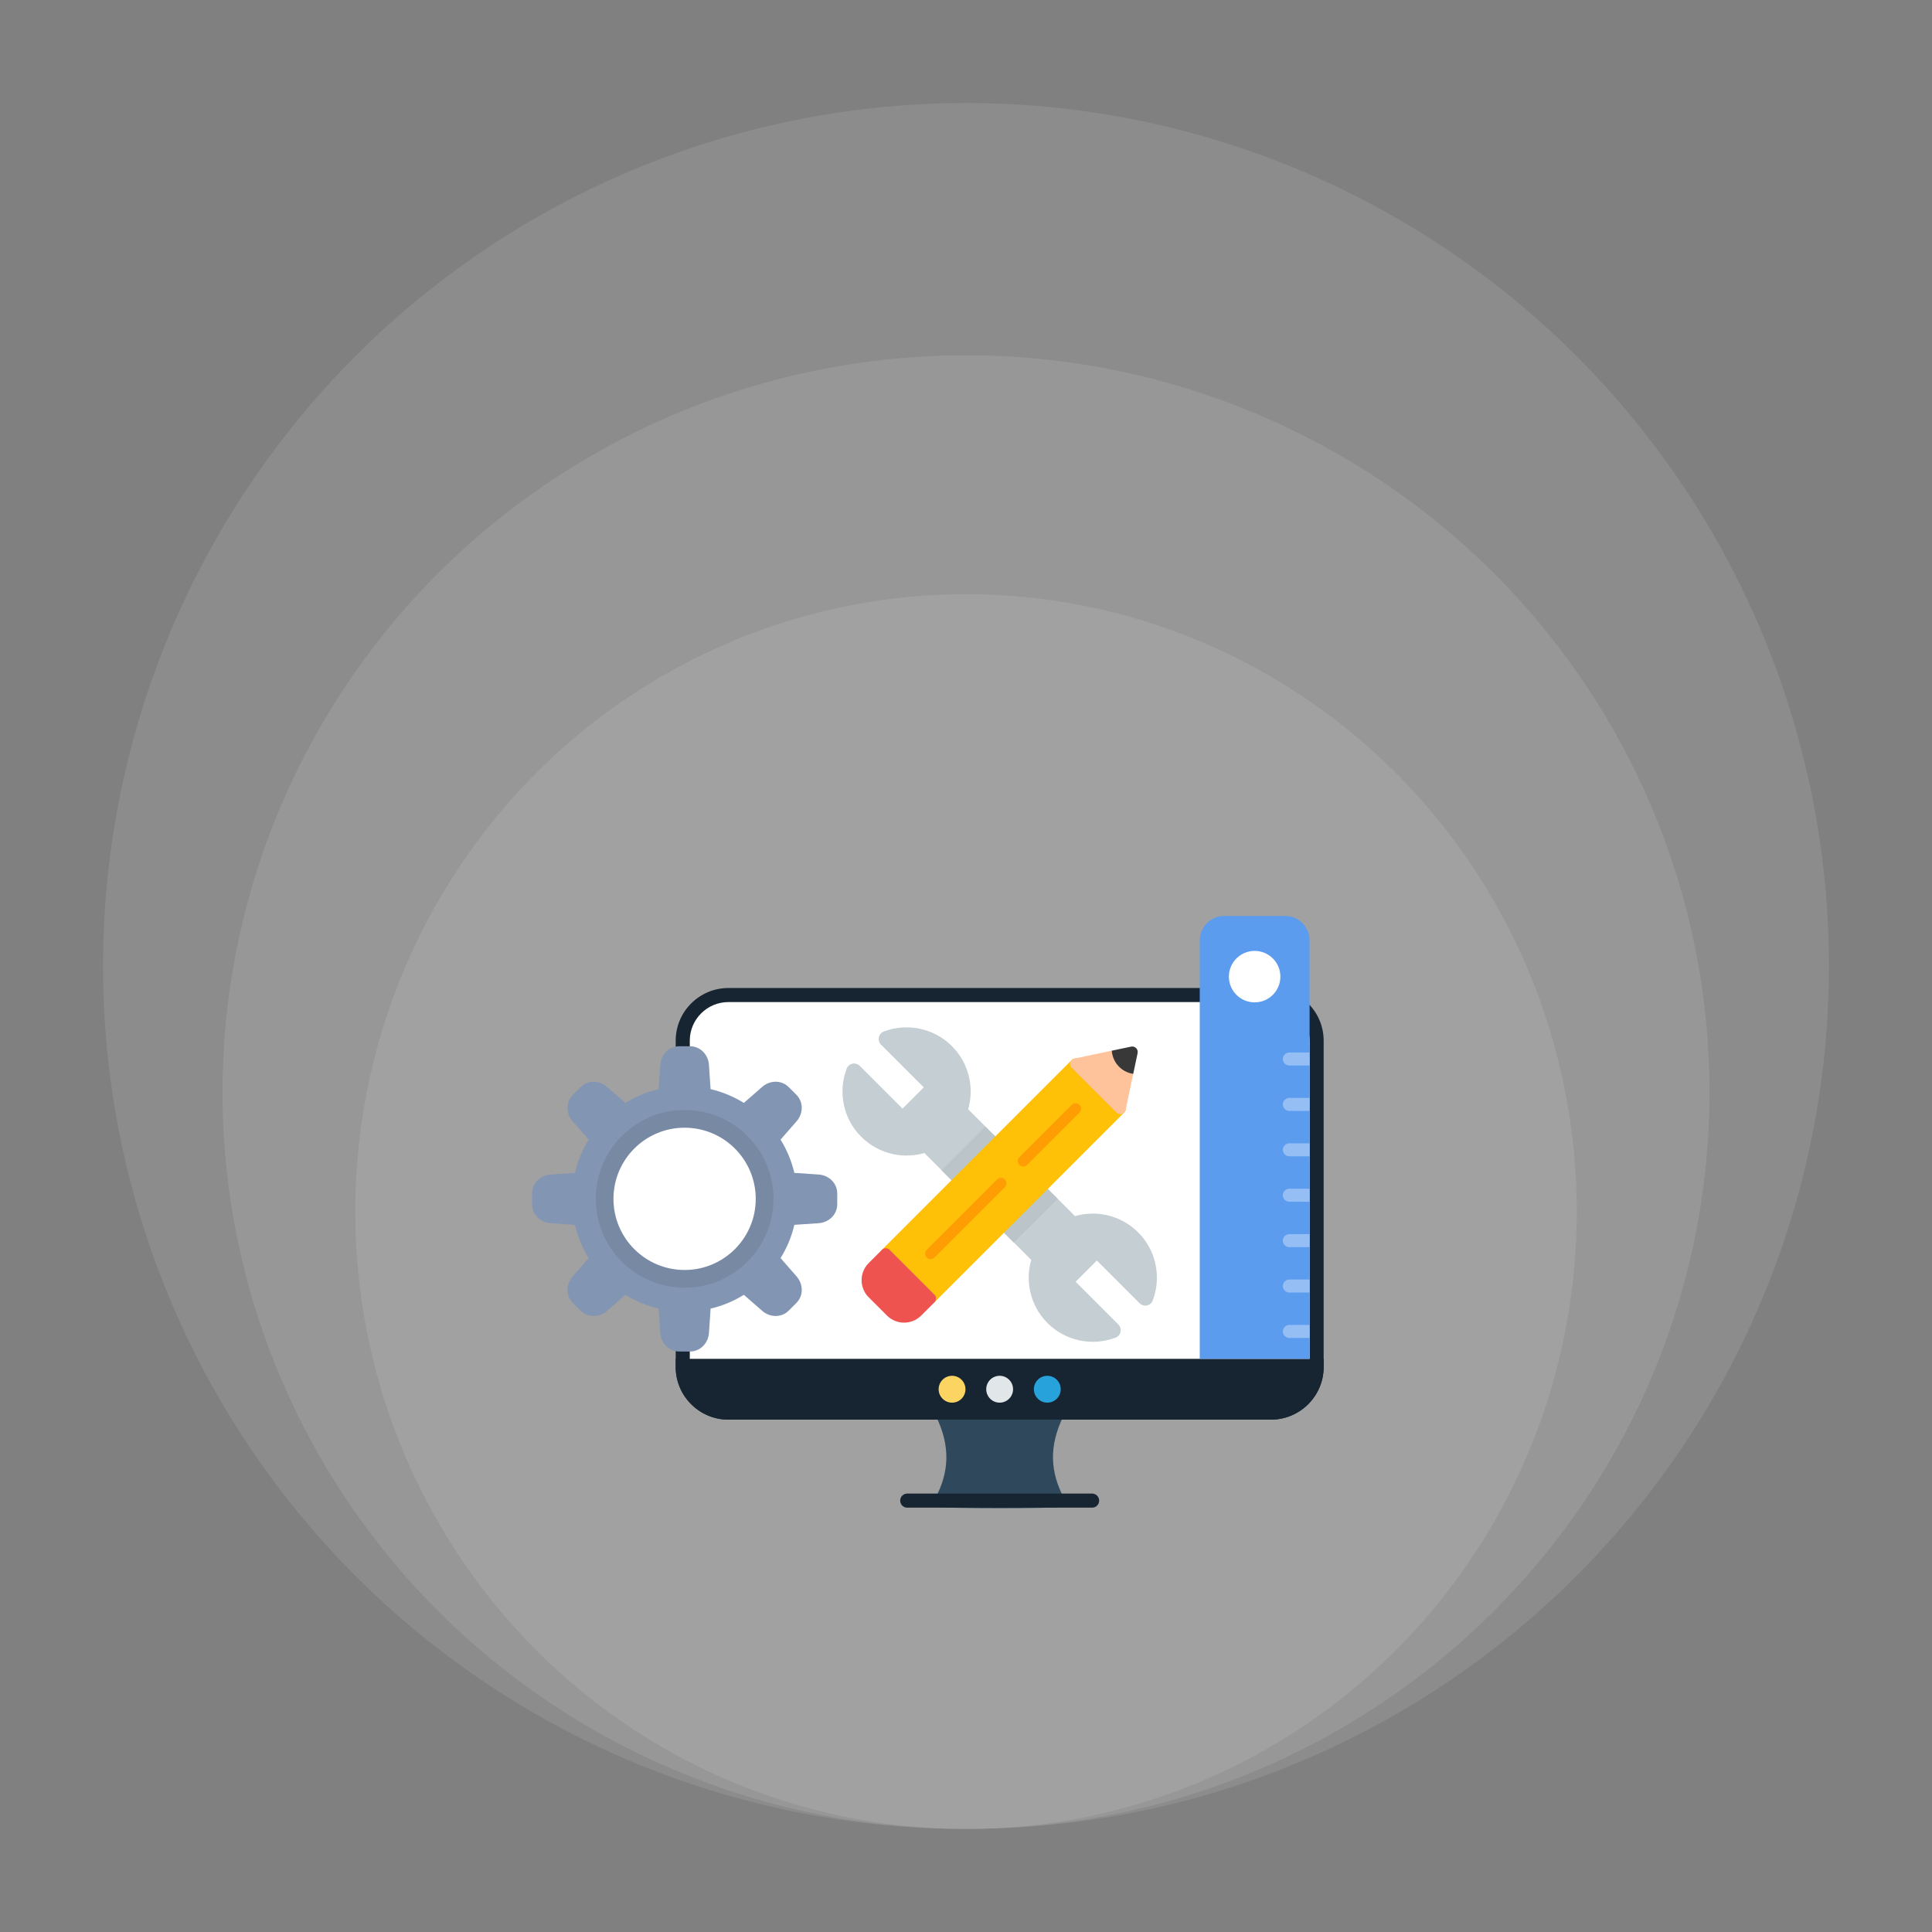
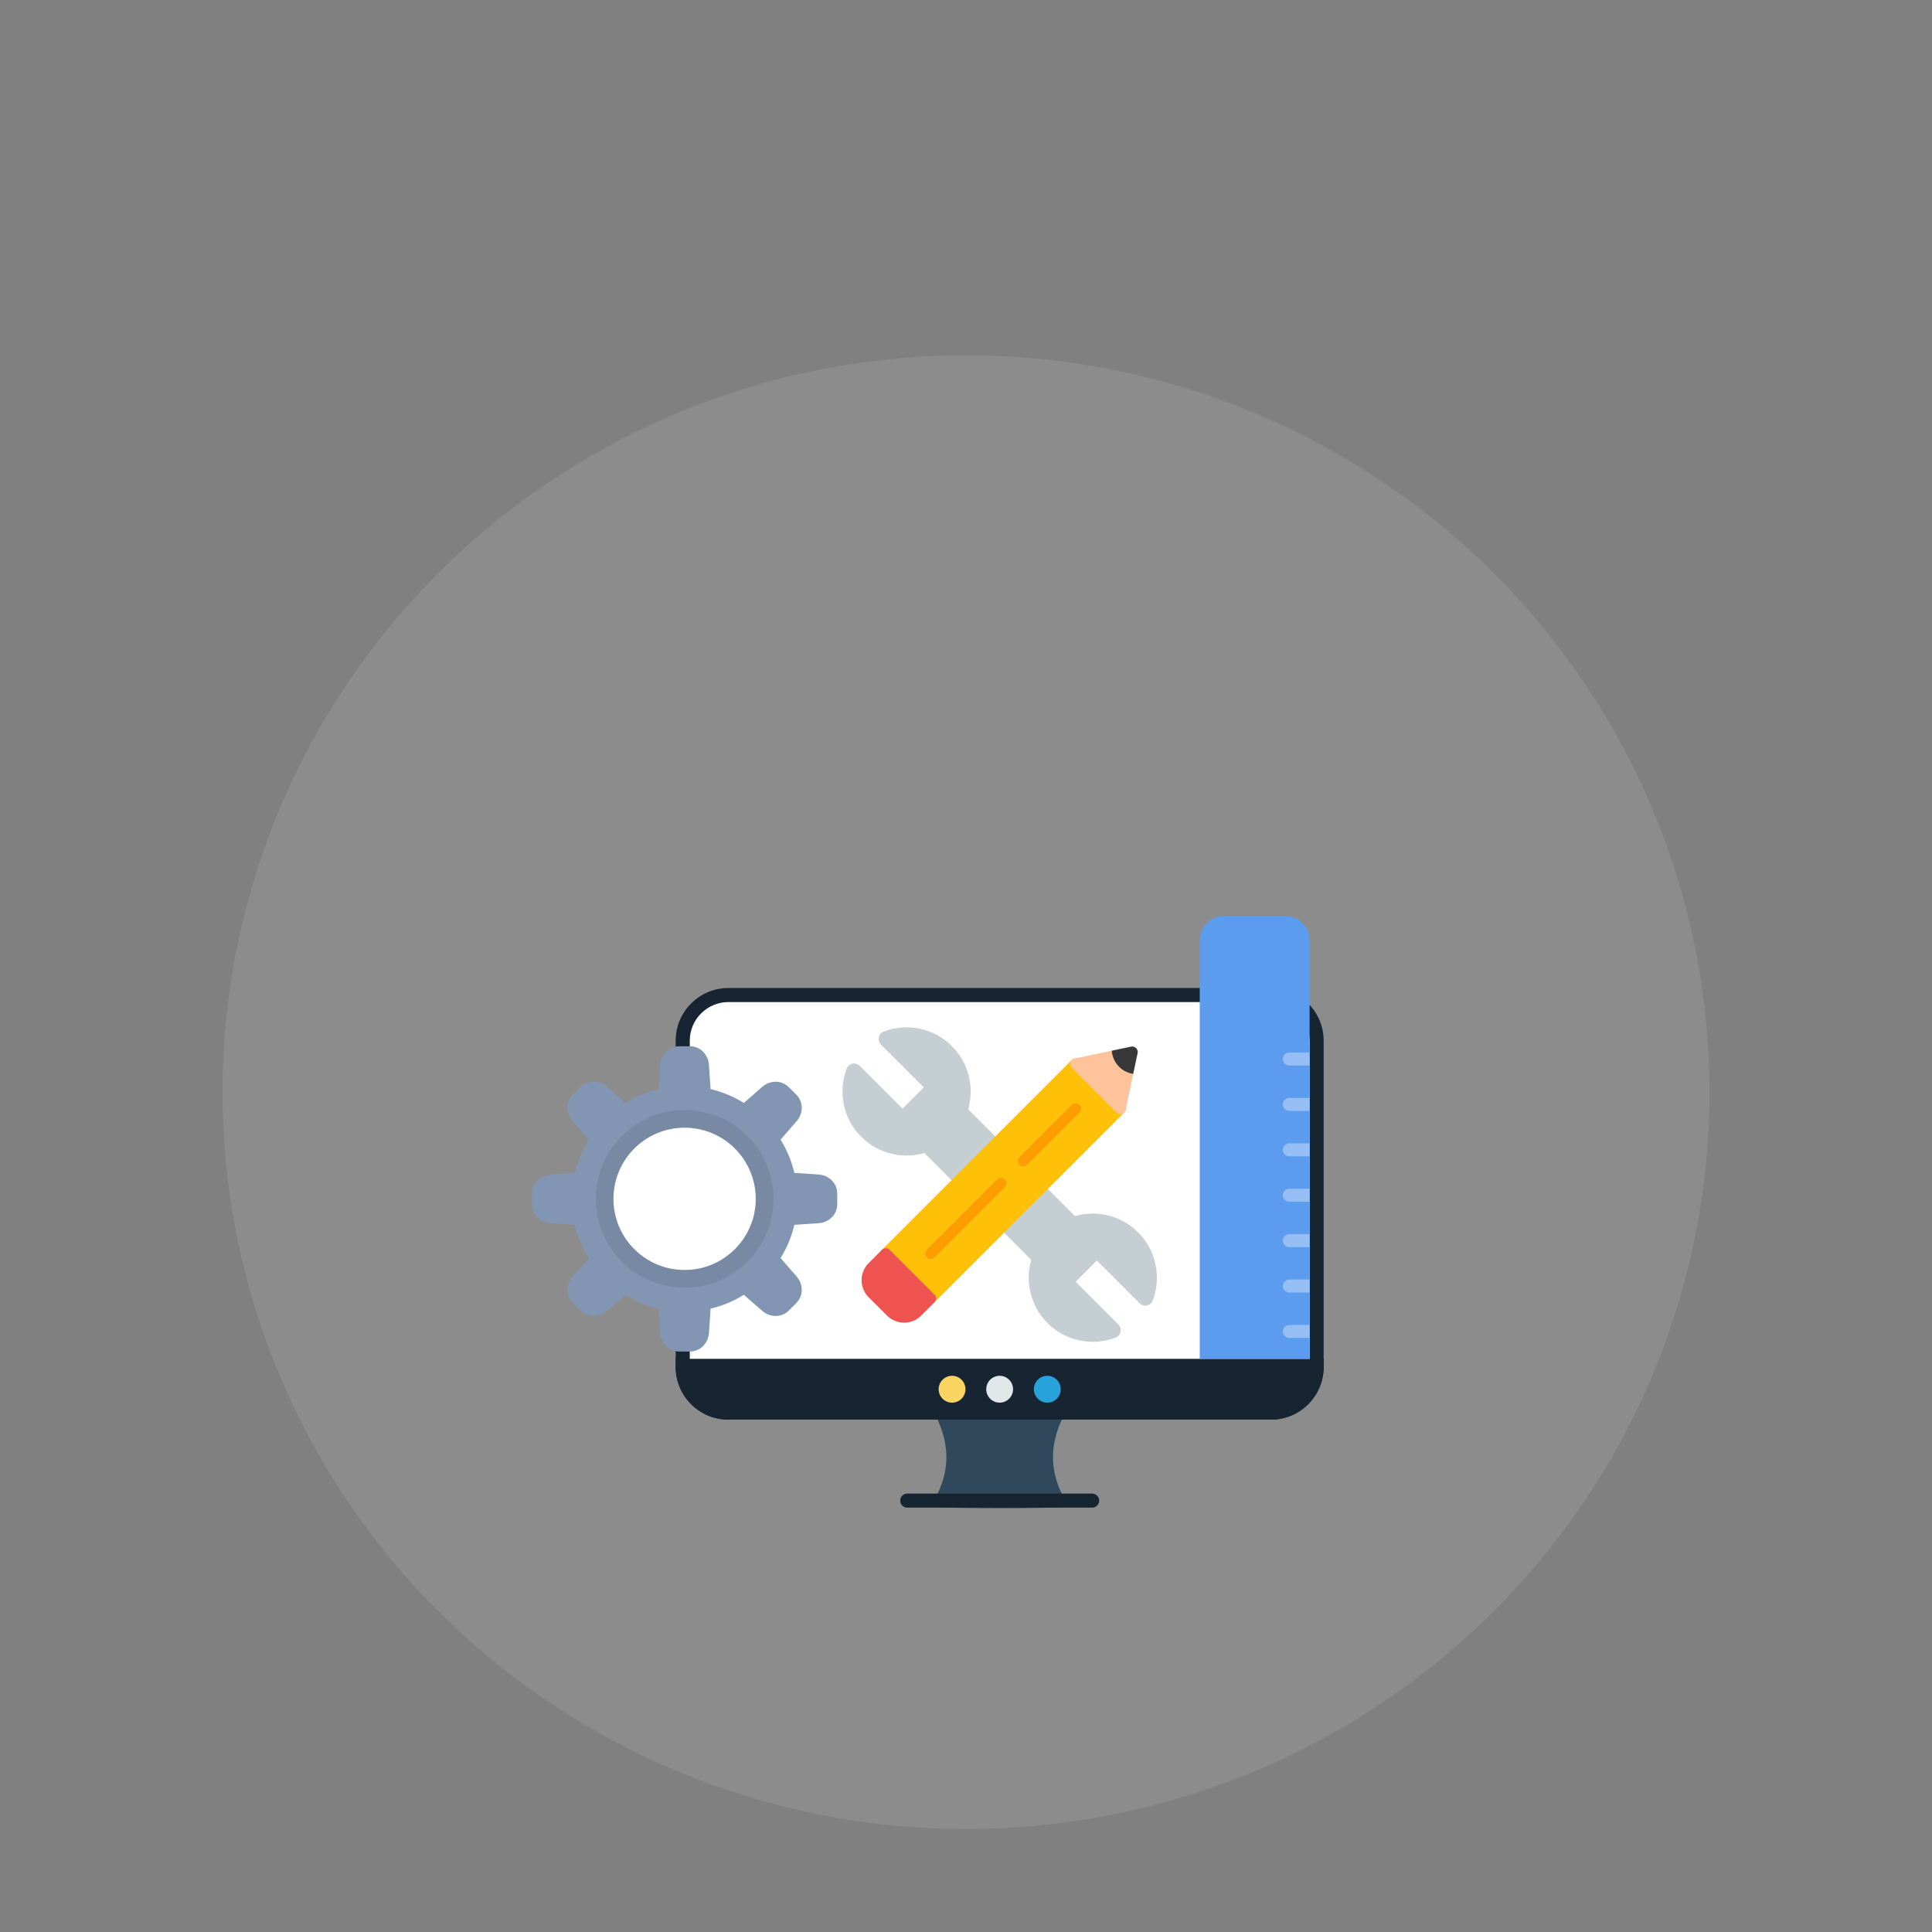
<svg xmlns="http://www.w3.org/2000/svg" width="150" height="150" viewBox="0 0 150 150" fill="none">
  <rect x="0" y="0" width="150" height="150" fill="#808080" stroke="none" />
-   <ellipse cx="75.002" cy="94.067" rx="47.416" ry="47.931" fill="white" fill-opacity="0.1" />
  <ellipse cx="75.001" cy="84.794" rx="57.723" ry="57.208" fill="white" fill-opacity="0.1" />
-   <ellipse cx="75" cy="75" rx="67" ry="67" fill="white" fill-opacity="0.1" />
  <path d="M98.685 76.709C99.809 76.709 100.829 77.168 101.569 77.908C102.309 78.648 102.768 79.67 102.768 80.792V106.136C102.768 107.26 102.309 108.28 101.569 109.02C100.829 109.76 99.808 110.219 98.685 110.219H56.544C55.42 110.219 54.4 109.76 53.66 109.02C52.92 108.28 52.461 107.259 52.461 106.136V80.792C52.461 79.668 52.92 78.648 53.66 77.908C54.4 77.168 55.422 76.709 56.544 76.709H98.685Z" fill="#162531" />
  <path d="M100.798 78.68C100.255 78.138 99.508 77.801 98.686 77.801H56.545C55.724 77.801 54.976 78.138 54.434 78.68C53.892 79.222 53.555 79.969 53.555 80.791V106.135C53.555 106.956 53.892 107.704 54.434 108.247C54.976 108.789 55.723 109.126 56.545 109.126H98.686C99.507 109.126 100.255 108.789 100.798 108.248C101.34 107.706 101.677 106.959 101.677 106.137V80.791C101.675 79.971 101.34 79.222 100.798 78.68Z" fill="white" />
  <path d="M82.338 109.184C82.402 109.216 82.459 109.26 82.506 109.314C82.553 109.368 82.589 109.431 82.611 109.499C82.634 109.567 82.643 109.638 82.638 109.709C82.633 109.781 82.614 109.85 82.582 109.914C81.978 111.119 81.729 112.236 81.755 113.283C81.781 114.325 82.081 115.309 82.577 116.254C82.611 116.317 82.631 116.387 82.638 116.458C82.645 116.53 82.637 116.602 82.616 116.67C82.594 116.739 82.56 116.802 82.514 116.857C82.468 116.912 82.412 116.958 82.348 116.991C82.082 117.132 73.147 117.132 72.881 116.991C72.615 116.85 72.513 116.52 72.652 116.254C73.149 115.309 73.449 114.325 73.475 113.283C73.5 112.236 73.251 111.121 72.648 109.914C72.616 109.85 72.597 109.781 72.591 109.709C72.586 109.638 72.595 109.567 72.618 109.499C72.641 109.431 72.676 109.368 72.723 109.314C72.77 109.26 72.827 109.216 72.891 109.184C73.162 109.051 82.069 109.051 82.338 109.184Z" fill="#2F485C" />
  <path d="M70.425 117.054C70.282 117.051 70.146 116.992 70.046 116.89C69.947 116.788 69.891 116.651 69.891 116.508C69.891 116.365 69.947 116.228 70.046 116.126C70.146 116.024 70.282 115.965 70.425 115.962H84.805C84.947 115.965 85.083 116.024 85.183 116.126C85.283 116.228 85.339 116.365 85.339 116.508C85.339 116.651 85.283 116.788 85.183 116.89C85.083 116.992 84.947 117.051 84.805 117.054H70.425ZM102.768 105.5V106.136C102.768 107.26 102.309 108.28 101.569 109.02C100.829 109.76 99.808 110.219 98.685 110.219H56.544C55.42 110.219 54.4 109.76 53.66 109.02C52.92 108.28 52.461 107.259 52.461 106.136V105.5H102.768Z" fill="#162531" />
  <path d="M77.612 106.816C77.899 106.816 78.159 106.933 78.349 107.122C78.538 107.312 78.655 107.572 78.655 107.859C78.655 108.147 78.538 108.407 78.349 108.596C78.159 108.786 77.899 108.902 77.612 108.902C77.324 108.902 77.064 108.786 76.875 108.596C76.686 108.407 76.57 108.147 76.57 107.859C76.57 107.572 76.687 107.312 76.875 107.122C76.971 107.025 77.086 106.948 77.213 106.896C77.339 106.843 77.475 106.816 77.612 106.816Z" fill="#E1E6E9" />
  <path d="M81.312 106.816C81.6 106.816 81.86 106.933 82.049 107.122C82.239 107.312 82.354 107.572 82.354 107.859C82.354 108.147 82.237 108.407 82.049 108.596C81.86 108.786 81.6 108.902 81.312 108.902C81.025 108.902 80.765 108.786 80.575 108.596C80.386 108.407 80.269 108.147 80.269 107.859C80.269 107.572 80.386 107.312 80.575 107.122C80.765 106.933 81.025 106.816 81.312 106.816Z" fill="#27A2DB" />
  <path d="M73.918 106.816C74.205 106.816 74.466 106.933 74.655 107.122C74.844 107.312 74.959 107.572 74.959 107.859C74.959 108.147 74.843 108.407 74.655 108.596C74.466 108.786 74.205 108.902 73.918 108.902C73.63 108.902 73.37 108.786 73.181 108.596C72.992 108.407 72.875 108.147 72.875 107.859C72.875 107.572 72.992 107.312 73.181 107.122C73.277 107.025 73.392 106.948 73.519 106.896C73.645 106.843 73.781 106.816 73.918 106.816Z" fill="#FCD462" />
  <path fill-rule="evenodd" clip-rule="evenodd" d="M83.463 94.419C84.253 94.191 85.087 94.162 85.891 94.334C86.799 94.529 87.663 94.977 88.366 95.68C89.068 96.383 89.518 97.246 89.712 98.154C89.911 99.088 89.84 100.068 89.498 100.968C89.462 101.065 89.402 101.151 89.324 101.218C89.246 101.286 89.152 101.332 89.051 101.354C88.951 101.376 88.846 101.372 88.747 101.343C88.648 101.314 88.558 101.261 88.485 101.188L88.484 101.189L85.16 97.865L83.51 99.516L86.833 102.839C87.075 103.081 87.075 103.473 86.833 103.713C86.758 103.788 86.667 103.841 86.572 103.868C85.685 104.196 84.724 104.264 83.8 104.066C82.892 103.871 82.029 103.423 81.326 102.72C80.623 102.017 80.173 101.153 79.98 100.246C79.807 99.442 79.837 98.607 80.065 97.817L71.769 89.521C70.979 89.749 70.144 89.779 69.34 89.606C68.433 89.411 67.569 88.963 66.866 88.26C66.163 87.558 65.714 86.694 65.52 85.786C65.321 84.853 65.392 83.873 65.734 82.972C65.77 82.875 65.83 82.79 65.908 82.722C65.986 82.655 66.08 82.608 66.18 82.586C66.281 82.564 66.386 82.568 66.485 82.597C66.584 82.626 66.674 82.68 66.747 82.753L66.748 82.751L70.072 86.075L71.722 84.425L68.398 81.101C68.157 80.859 68.157 80.468 68.398 80.227C68.474 80.152 68.565 80.099 68.66 80.072C69.547 79.745 70.508 79.676 71.432 79.875C72.34 80.07 73.203 80.518 73.906 81.221C74.609 81.923 75.058 82.787 75.252 83.695C75.424 84.499 75.395 85.333 75.167 86.123C78.24 89.197 80.525 91.48 83.463 94.419Z" fill="#C4CED3" />
-   <path fill-rule="evenodd" clip-rule="evenodd" d="M73.106 90.866L76.502 87.469L82.107 93.074L78.71 96.47L73.106 90.866Z" fill="#BBC4C8" />
  <path d="M80.774 85.824C80.94 85.658 81.209 85.658 81.376 85.824C81.542 85.99 81.542 86.259 81.376 86.426L74.293 93.508C74.127 93.675 73.858 93.675 73.691 93.508C73.525 93.342 73.525 93.073 73.691 92.907L80.774 85.824Z" fill="black" />
  <path fill-rule="evenodd" clip-rule="evenodd" d="M68.471 97.634C68.392 97.555 68.347 97.447 68.348 97.334C68.348 97.221 68.393 97.114 68.473 97.034L83.205 82.301C83.285 82.222 83.393 82.177 83.506 82.178C83.618 82.178 83.726 82.223 83.806 82.303C84.392 82.89 86.684 85.184 87.282 85.778C87.321 85.818 87.353 85.864 87.374 85.916C87.395 85.967 87.406 86.022 87.407 86.078C87.407 86.133 87.396 86.189 87.375 86.24C87.353 86.291 87.322 86.338 87.283 86.377L72.549 101.11C72.51 101.15 72.463 101.181 72.412 101.203C72.36 101.224 72.305 101.235 72.25 101.235C72.194 101.235 72.139 101.225 72.088 101.203C72.036 101.182 71.989 101.151 71.95 101.112C71.445 100.609 68.976 98.142 68.471 97.634Z" fill="#FFC107" />
  <path fill-rule="evenodd" clip-rule="evenodd" d="M83.416 82.186L87.816 81.258L86.316 81.574C86.372 82.383 86.931 83.105 87.759 83.326C87.833 83.346 87.908 83.362 87.984 83.372L87.397 86.155C87.382 86.236 87.343 86.314 87.279 86.377C87.2 86.456 87.091 86.501 86.979 86.501C86.866 86.5 86.758 86.455 86.679 86.376L83.202 82.898C83.145 82.841 83.103 82.769 83.086 82.685C83.041 82.459 83.187 82.234 83.416 82.186Z" fill="#FFC39C" />
  <path fill-rule="evenodd" clip-rule="evenodd" d="M86.316 81.576L87.816 81.26C87.874 81.247 87.936 81.246 87.997 81.26C88.051 81.272 88.103 81.294 88.149 81.326C88.195 81.357 88.234 81.398 88.264 81.445C88.294 81.491 88.315 81.543 88.325 81.598C88.335 81.653 88.334 81.709 88.323 81.764L87.983 83.376C87.909 83.364 87.833 83.35 87.758 83.33C86.931 83.107 86.372 82.386 86.316 81.576Z" fill="#383838" />
  <path fill-rule="evenodd" clip-rule="evenodd" d="M69.07 97.036L72.529 100.495C72.536 100.501 72.541 100.506 72.549 100.513C72.628 100.593 72.672 100.701 72.672 100.814C72.672 100.927 72.627 101.034 72.547 101.114L71.541 102.12C71.527 102.135 71.511 102.151 71.496 102.165C71.146 102.503 70.679 102.691 70.192 102.69C69.726 102.69 69.259 102.518 68.898 102.172C68.876 102.155 68.855 102.135 68.837 102.113L67.462 100.738C67.455 100.733 67.449 100.727 67.442 100.72C67.077 100.354 66.894 99.873 66.894 99.392C66.894 98.911 67.078 98.43 67.444 98.065L68.471 97.038C68.51 96.998 68.557 96.966 68.608 96.945C68.659 96.923 68.715 96.912 68.77 96.912C68.826 96.912 68.881 96.923 68.933 96.944C68.984 96.966 69.031 96.997 69.07 97.036Z" fill="#EF5350" />
  <path fill-rule="evenodd" clip-rule="evenodd" d="M72.544 97.639C72.464 97.715 72.357 97.757 72.246 97.755C72.136 97.753 72.03 97.708 71.952 97.63C71.874 97.551 71.829 97.445 71.828 97.335C71.827 97.224 71.869 97.117 71.945 97.037L77.426 91.557C77.507 91.481 77.614 91.439 77.724 91.441C77.835 91.442 77.941 91.487 78.019 91.566C78.097 91.644 78.141 91.75 78.142 91.861C78.144 91.972 78.101 92.078 78.025 92.158L72.544 97.639ZM79.742 90.441C79.703 90.481 79.656 90.512 79.605 90.534C79.554 90.555 79.499 90.566 79.443 90.566C79.387 90.566 79.332 90.555 79.281 90.534C79.229 90.513 79.183 90.482 79.143 90.443C79.104 90.403 79.072 90.357 79.051 90.305C79.029 90.254 79.018 90.199 79.018 90.143C79.018 90.088 79.029 90.033 79.05 89.981C79.071 89.93 79.103 89.883 79.142 89.844L83.208 85.777C83.247 85.738 83.294 85.707 83.345 85.685C83.397 85.664 83.452 85.653 83.507 85.652C83.563 85.652 83.618 85.663 83.669 85.684C83.721 85.706 83.768 85.737 83.807 85.776C83.847 85.815 83.878 85.862 83.899 85.913C83.921 85.964 83.932 86.019 83.932 86.075C83.932 86.131 83.921 86.186 83.9 86.237C83.879 86.289 83.848 86.335 83.808 86.375L79.742 90.441Z" fill="#FF9D05" />
  <path fill-rule="evenodd" clip-rule="evenodd" d="M93.148 105.501H101.676V73.007C101.676 72.487 101.463 72.013 101.122 71.67C100.779 71.327 100.305 71.115 99.784 71.115H95.042C94.521 71.115 94.048 71.329 93.705 71.67C93.529 71.846 93.389 72.054 93.293 72.283C93.198 72.513 93.149 72.759 93.148 73.007V80.695V105.501Z" fill="#5C9CEE" />
  <path fill-rule="evenodd" clip-rule="evenodd" d="M101.675 82.727V81.717H100.103C99.969 81.717 99.84 81.77 99.746 81.865C99.651 81.96 99.598 82.088 99.598 82.222C99.598 82.356 99.651 82.484 99.746 82.579C99.84 82.674 99.969 82.727 100.103 82.727H101.675ZM101.675 86.253V85.242H100.103C99.969 85.242 99.84 85.296 99.746 85.39C99.651 85.485 99.598 85.614 99.598 85.748C99.598 85.881 99.651 86.01 99.746 86.105C99.84 86.199 99.969 86.253 100.103 86.253H101.675ZM101.675 89.777V88.767H100.103C99.969 88.767 99.84 88.82 99.746 88.915C99.651 89.009 99.598 89.138 99.598 89.272C99.598 89.406 99.651 89.534 99.746 89.629C99.84 89.724 99.969 89.777 100.103 89.777H101.675ZM101.675 93.302V92.292H100.103C99.969 92.292 99.84 92.345 99.746 92.44C99.651 92.535 99.598 92.663 99.598 92.797C99.598 92.931 99.651 93.06 99.746 93.154C99.84 93.249 99.969 93.302 100.103 93.302H101.675ZM101.675 96.828V95.818H100.103C99.969 95.818 99.84 95.871 99.746 95.966C99.651 96.061 99.598 96.189 99.598 96.323C99.598 96.457 99.651 96.585 99.746 96.68C99.84 96.775 99.969 96.828 100.103 96.828H101.675ZM101.675 100.352V99.342H100.103C99.969 99.342 99.84 99.395 99.746 99.49C99.651 99.585 99.598 99.713 99.598 99.847C99.598 99.981 99.651 100.11 99.746 100.204C99.84 100.299 99.969 100.352 100.103 100.352H101.675ZM101.675 103.878V102.868H100.103C99.969 102.868 99.84 102.921 99.746 103.016C99.651 103.11 99.598 103.239 99.598 103.373C99.598 103.507 99.651 103.635 99.746 103.73C99.84 103.825 99.969 103.878 100.103 103.878H101.675Z" fill="#94BEF4" />
-   <path d="M99.408 75.826C99.408 76.378 99.185 76.877 98.822 77.239C98.461 77.6 97.961 77.823 97.409 77.823C96.857 77.823 96.358 77.6 95.996 77.239C95.635 76.877 95.41 76.378 95.41 75.826C95.41 75.274 95.633 74.774 95.996 74.413C96.358 74.052 96.857 73.828 97.409 73.828C97.961 73.828 98.461 74.052 98.822 74.413C99.185 74.774 99.408 75.274 99.408 75.826Z" fill="white" />
  <path fill-rule="evenodd" clip-rule="evenodd" d="M55.169 84.558C55.629 84.666 56.074 84.812 56.503 84.988C56.936 85.168 57.354 85.382 57.752 85.63L59.175 84.386C59.475 84.124 59.849 83.985 60.218 83.985C60.587 83.985 60.953 84.12 61.239 84.406L61.825 84.992C62.111 85.278 62.246 85.644 62.246 86.014C62.246 86.382 62.107 86.758 61.845 87.058L60.602 88.481C60.849 88.879 61.064 89.297 61.243 89.73C61.422 90.162 61.566 90.608 61.674 91.063L63.558 91.19C63.955 91.217 64.318 91.383 64.58 91.645C64.841 91.907 65.004 92.261 65.004 92.665V93.493C65.004 93.897 64.841 94.252 64.58 94.513C64.318 94.775 63.955 94.942 63.558 94.969L61.674 95.095C61.566 95.555 61.421 96 61.245 96.428C61.065 96.862 60.851 97.279 60.603 97.678L61.847 99.1C62.108 99.401 62.248 99.775 62.248 100.145C62.248 100.515 62.113 100.88 61.827 101.166L61.24 101.752C60.955 102.038 60.59 102.174 60.219 102.174C59.849 102.174 59.475 102.034 59.176 101.772L57.753 100.529C57.355 100.777 56.937 100.991 56.504 101.171C56.072 101.349 55.626 101.494 55.171 101.602L55.044 103.485C55.017 103.882 54.851 104.245 54.589 104.507C54.327 104.769 53.973 104.931 53.569 104.931H52.741C52.337 104.931 51.983 104.769 51.721 104.507C51.459 104.245 51.292 103.882 51.266 103.485L51.139 101.602C50.679 101.493 50.234 101.348 49.806 101.172C49.373 100.992 48.955 100.778 48.556 100.53L47.134 101.774C46.834 102.036 46.459 102.175 46.089 102.175C45.719 102.175 45.354 102.04 45.068 101.754L44.483 101.168C44.197 100.882 44.062 100.517 44.062 100.146C44.062 99.776 44.201 99.402 44.463 99.102L45.707 97.679C45.459 97.281 45.244 96.863 45.065 96.43C44.886 95.998 44.742 95.552 44.634 95.097L42.75 94.97C42.353 94.943 41.99 94.777 41.729 94.515C41.467 94.253 41.305 93.899 41.305 93.495V92.667C41.305 92.263 41.467 91.908 41.729 91.647C41.99 91.385 42.353 91.218 42.75 91.191L44.634 91.065C44.742 90.605 44.887 90.16 45.065 89.731C45.245 89.298 45.459 88.881 45.707 88.482L44.463 87.059C44.201 86.759 44.062 86.385 44.062 86.015C44.062 85.645 44.197 85.28 44.483 84.994L45.068 84.407C45.354 84.121 45.718 83.986 46.089 83.986C46.459 83.986 46.834 84.126 47.132 84.388L48.555 85.631C49.352 85.136 50.224 84.774 51.137 84.56L51.264 82.676C51.291 82.279 51.458 81.916 51.719 81.654C51.981 81.393 52.335 81.231 52.739 81.231H53.568C53.972 81.231 54.326 81.393 54.588 81.654C54.849 81.916 55.016 82.279 55.043 82.676L55.169 84.558Z" fill="#8295B3" />
  <path fill-rule="evenodd" clip-rule="evenodd" d="M53.155 86.178C55.06 86.178 56.785 86.95 58.033 88.198C59.28 89.446 60.053 91.172 60.053 93.077C60.053 94.982 59.28 96.706 58.033 97.955C56.785 99.203 55.059 99.976 53.155 99.976C51.252 99.976 49.526 99.203 48.278 97.955C47.03 96.708 46.258 94.982 46.258 93.077C46.258 91.172 47.03 89.447 48.278 88.198C49.526 86.95 51.25 86.178 53.155 86.178Z" fill="#7889A4" />
  <path d="M53.152 87.555C54.677 87.555 56.057 88.174 57.058 89.172C58.056 90.173 58.675 91.553 58.675 93.078C58.675 94.603 58.056 95.983 57.058 96.983C56.057 97.982 54.677 98.601 53.152 98.601C51.627 98.601 50.247 97.982 49.247 96.983C48.246 95.983 47.629 94.603 47.629 93.078C47.629 91.553 48.248 90.173 49.247 89.172C50.245 88.174 51.627 87.555 53.152 87.555Z" fill="white" />
</svg>